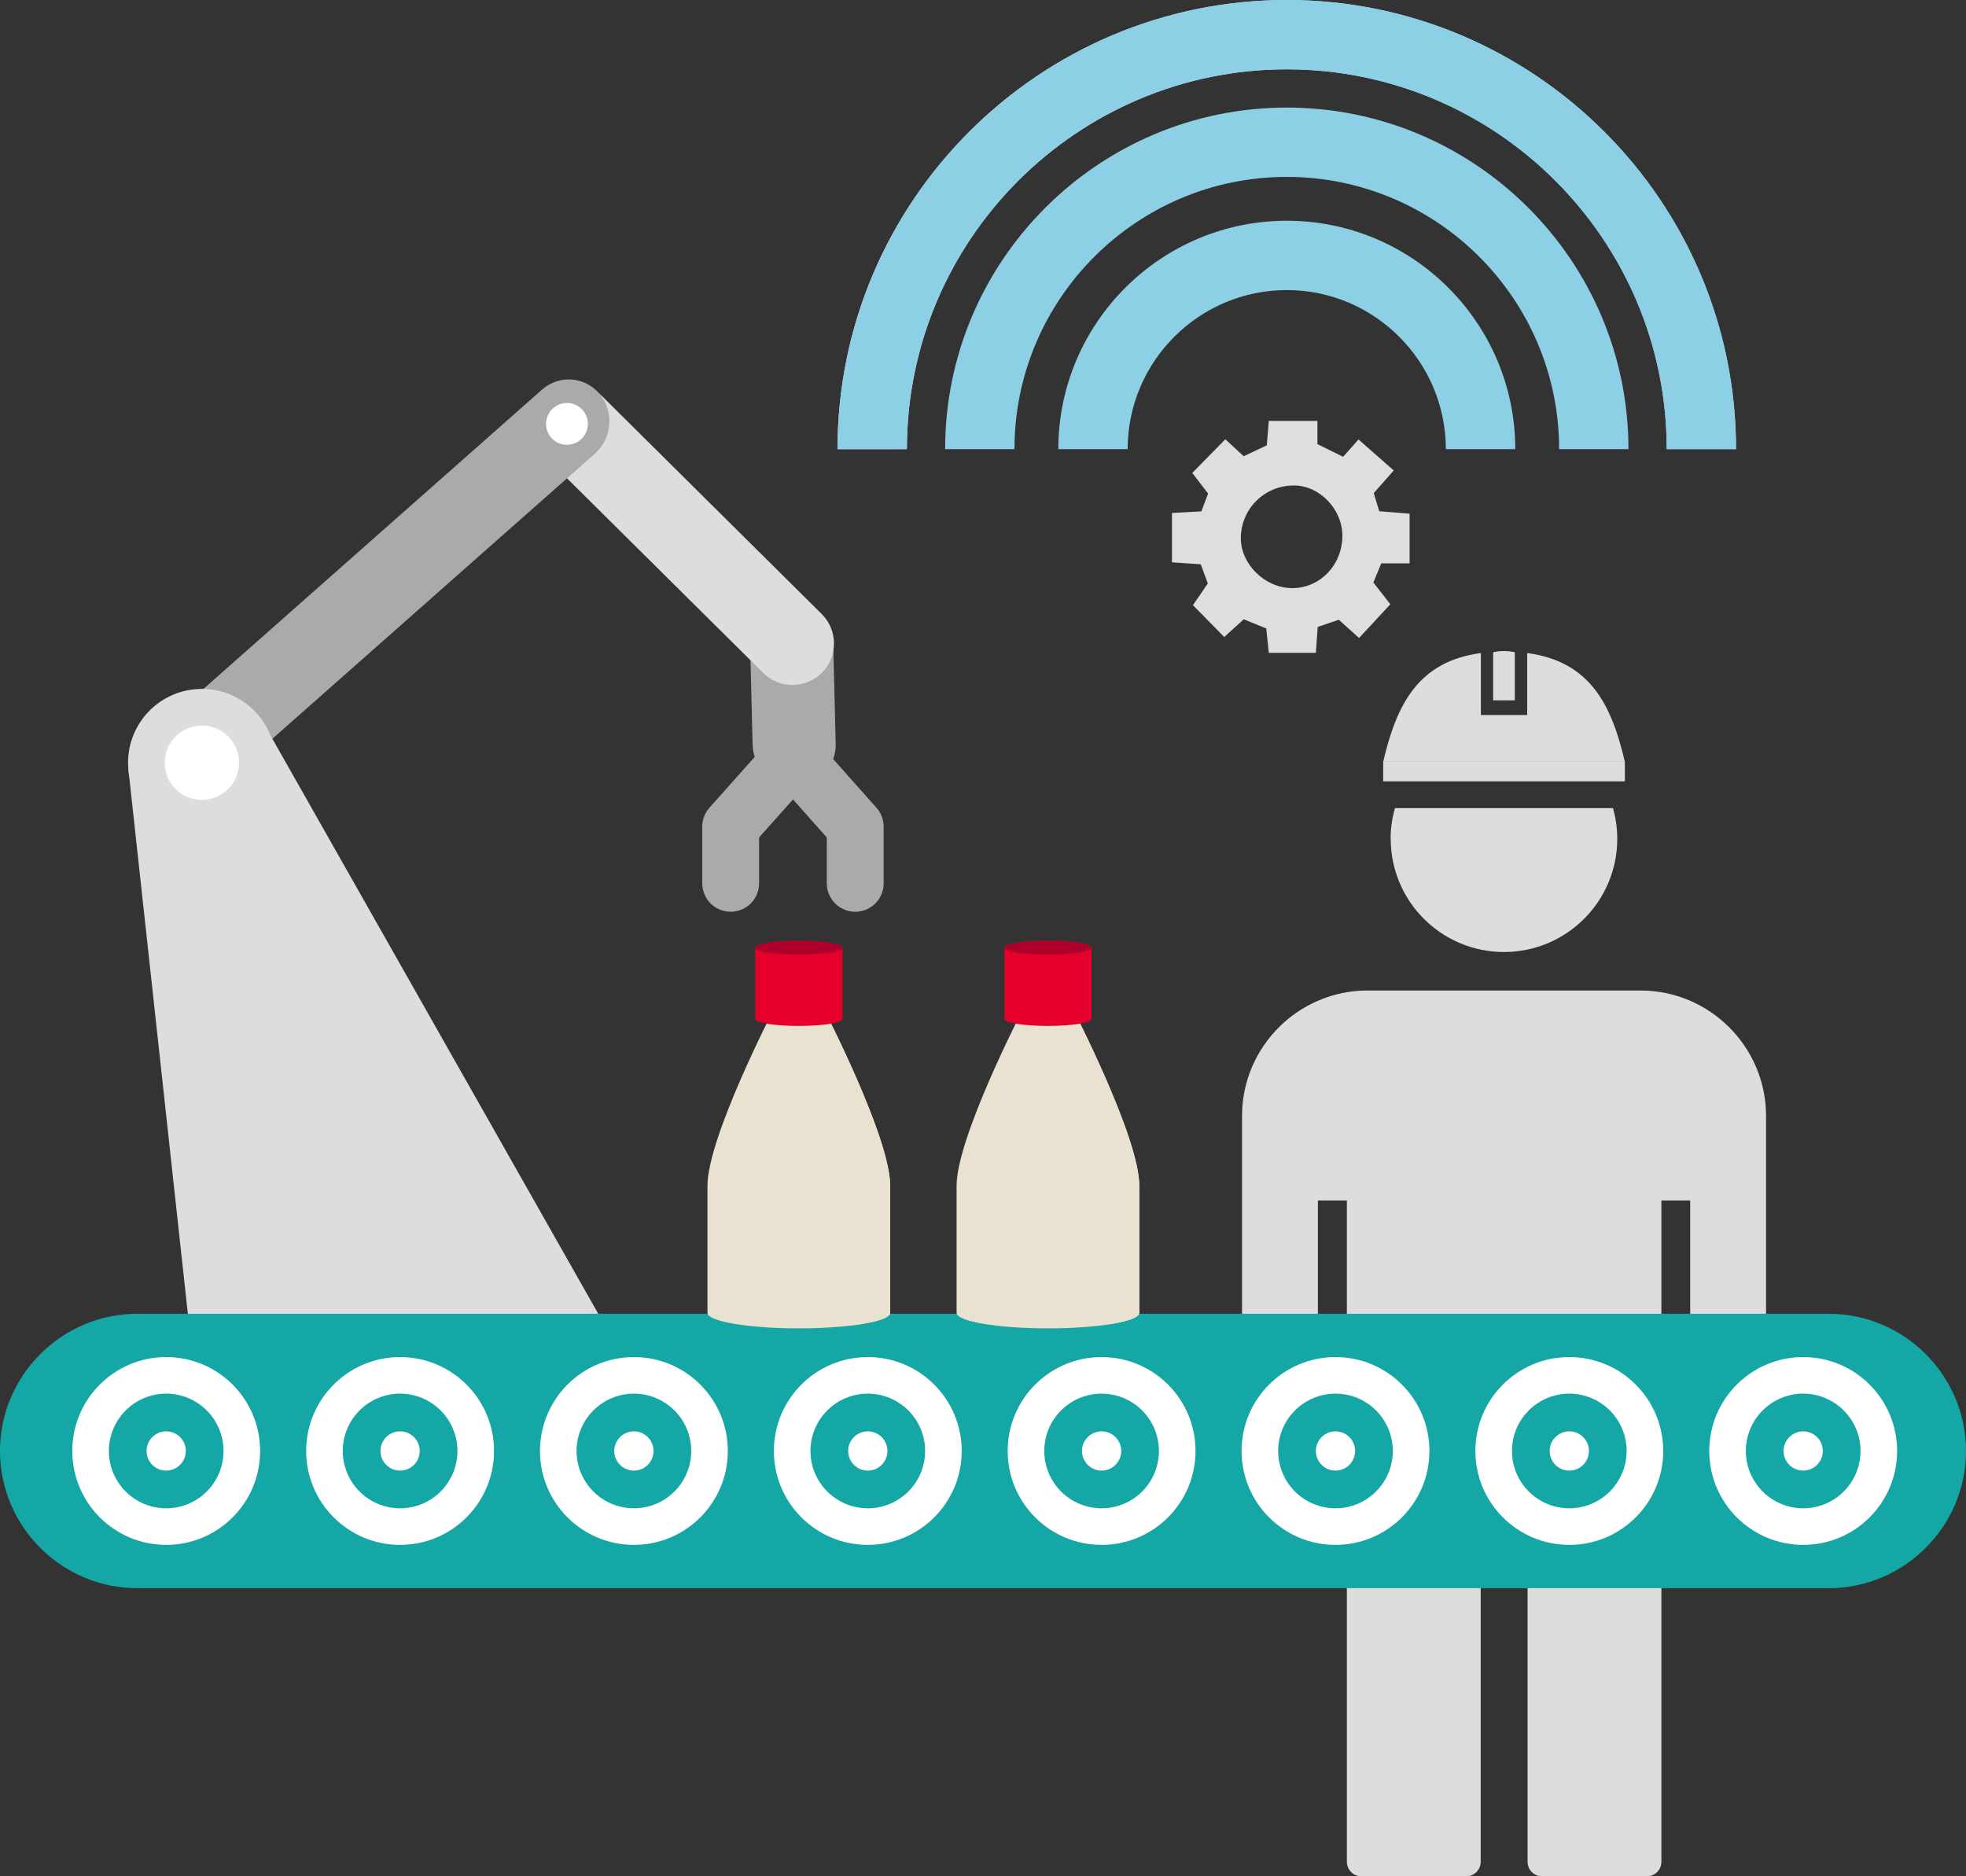
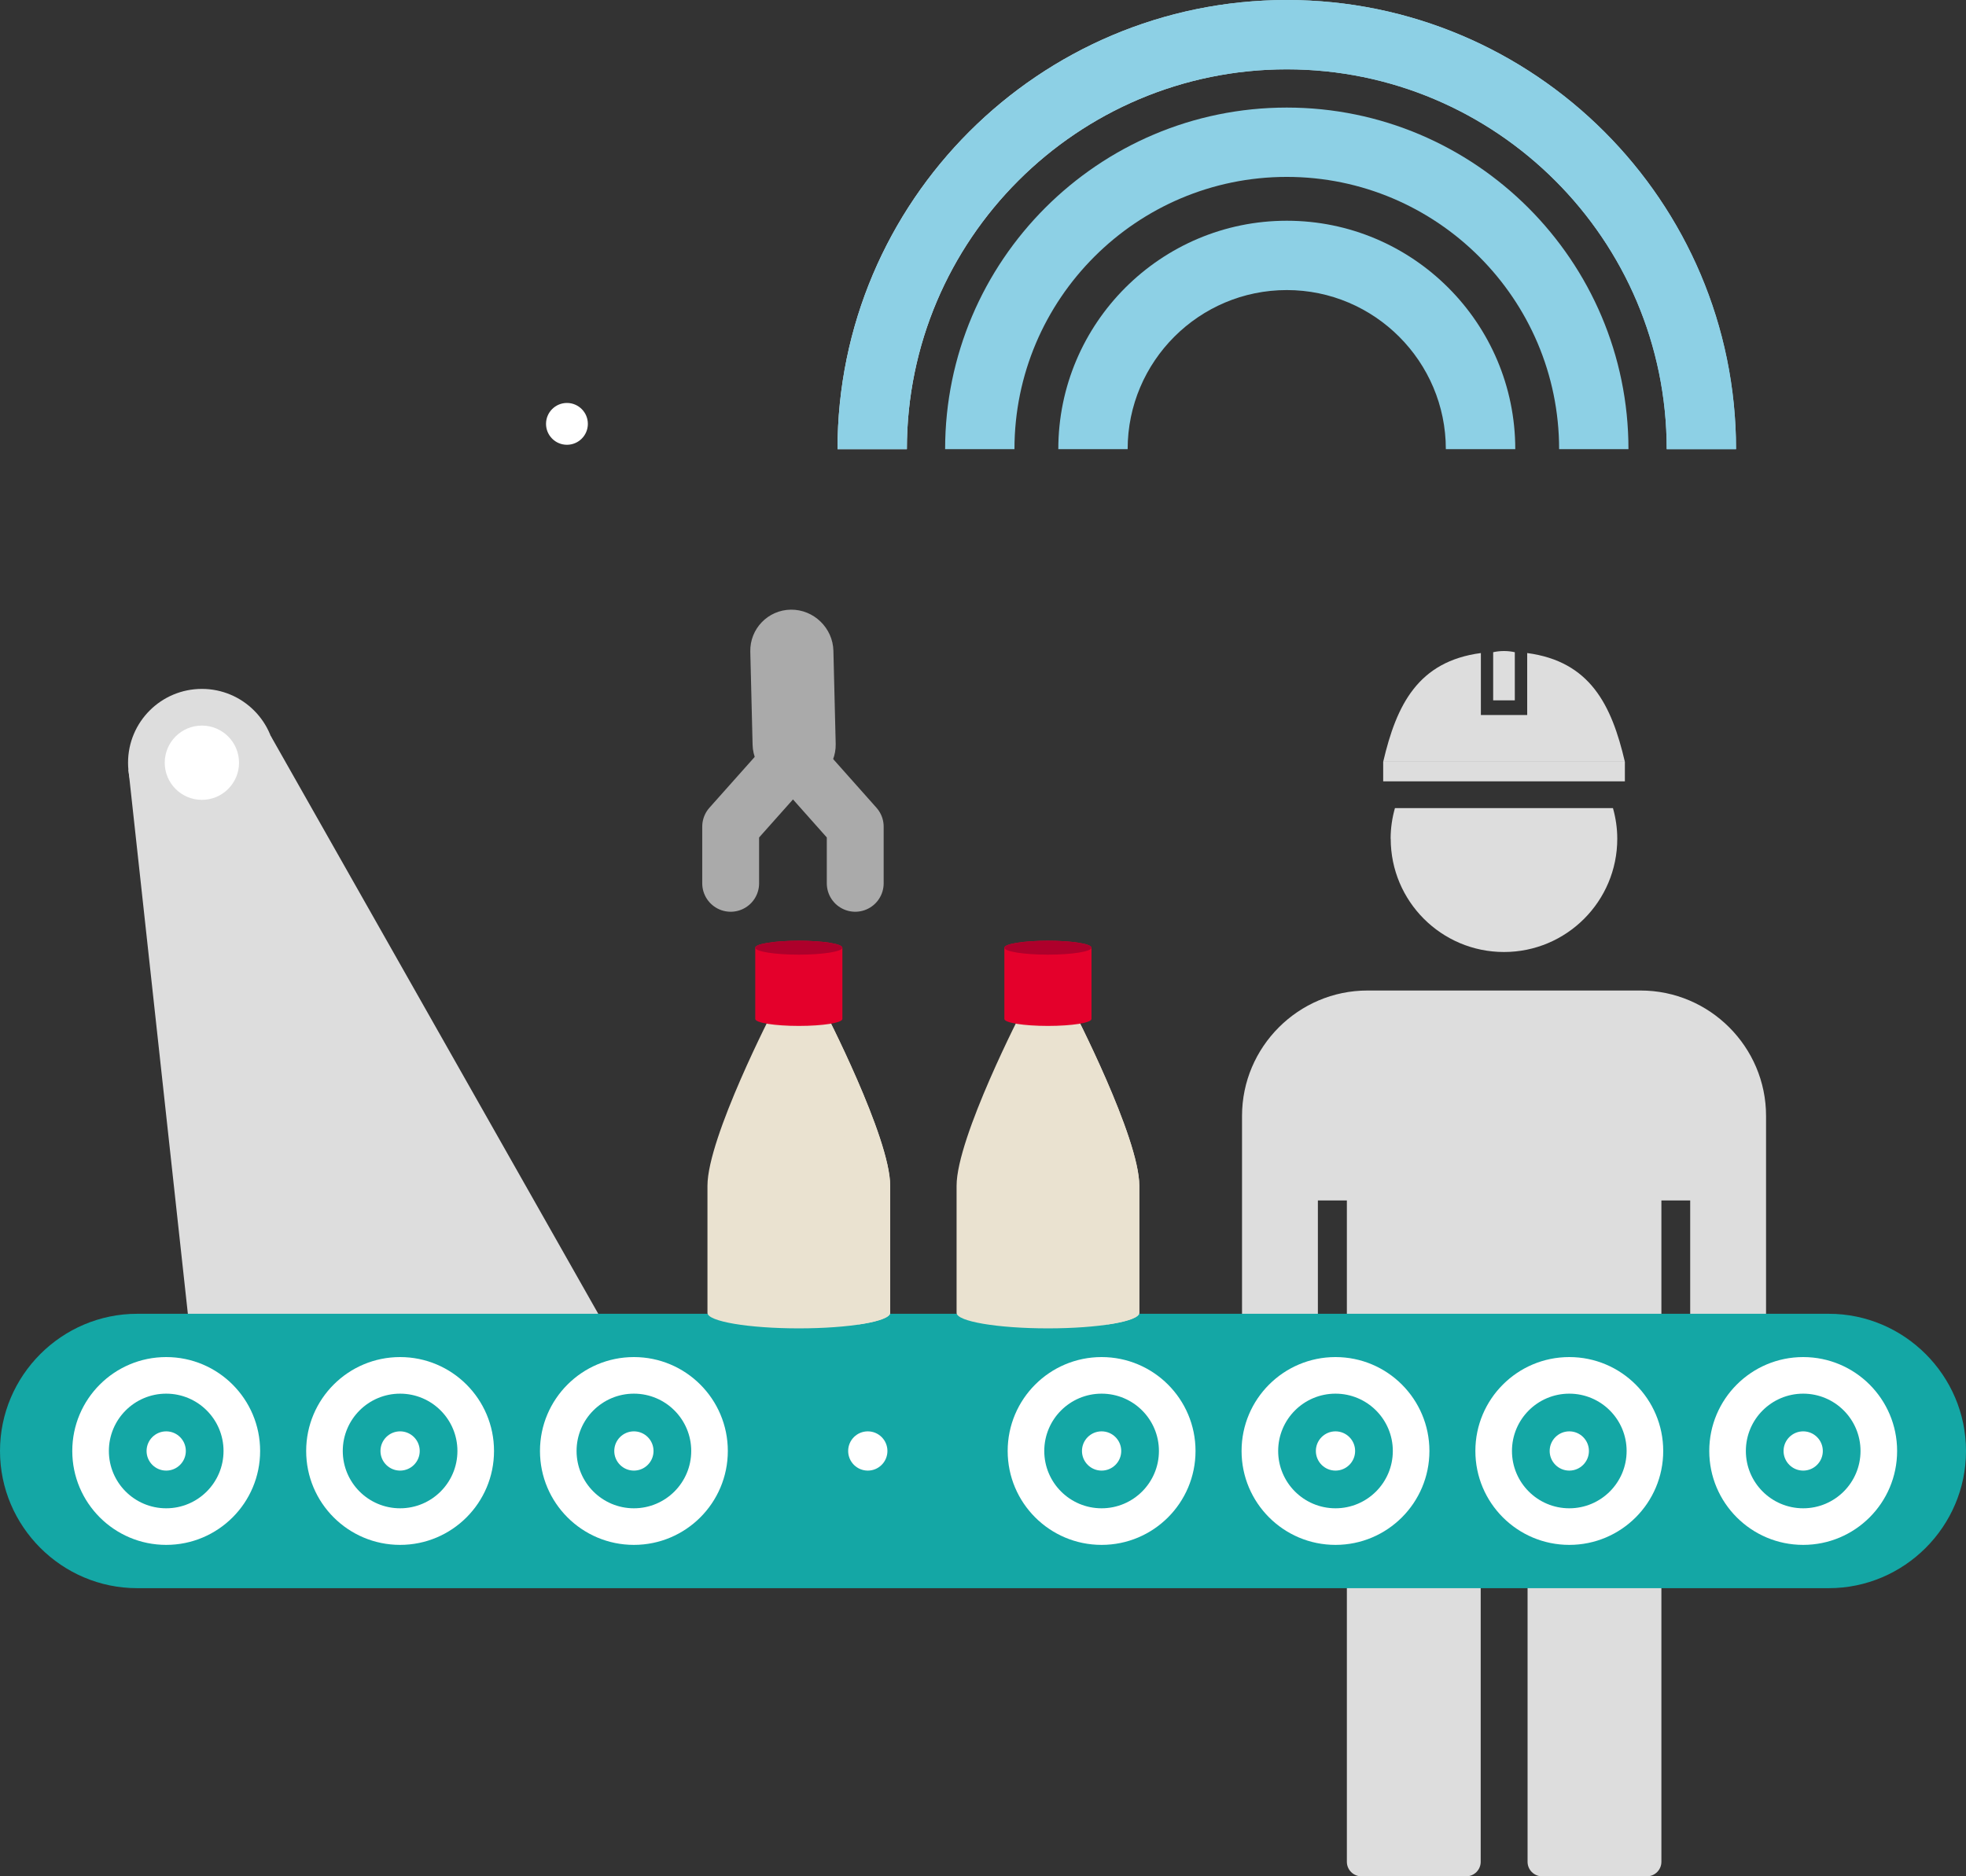
<svg xmlns="http://www.w3.org/2000/svg" id="_レイヤー_2" data-name="レイヤー 2" viewBox="0 0 214.34 204.6">
  <rect x="0" y="0" width="214.34" height="204.6" fill="#333333" stroke="none" />
  <defs>
    <style>
      .cls-1 {
        fill: #ae002b;
      }

      .cls-2 {
        fill: #aaa;
      }

      .cls-3 {
        fill: #ddd;
      }

      .cls-4 {
        fill: #dedee0;
      }

      .cls-5 {
        fill: #fff;
      }

      .cls-6 {
        fill: #14a7a5;
      }

      .cls-7 {
        fill: #e4002b;
      }

      .cls-8 {
        fill: none;
        stroke: #aaa;
        stroke-linecap: round;
        stroke-linejoin: round;
        stroke-width: 6.2px;
      }

      .cls-9 {
        fill: #8dd0e5;
      }

      .cls-10 {
        fill: #eae2d0;
      }

      .cls-11 {
        fill: url(#_名称未設定グラデーション_30);
      }
    </style>
    <linearGradient id="_名称未設定グラデーション_30" data-name="名称未設定グラデーション 30" x1="91.31" y1="24.49" x2="189.27" y2="24.49" gradientUnits="userSpaceOnUse">
      <stop offset="0" stop-color="#d8eff6" />
      <stop offset="1" stop-color="#8dd0e5" />
    </linearGradient>
  </defs>
  <g id="_レイアウト" data-name="レイアウト">
    <g>
      <g>
        <path class="cls-3" d="M178.87,108.01h-29.79c-7.52,0-13.67,6.15-13.67,13.67v34.68c0,.87.71,1.58,1.58,1.58h5.11c.87,0,1.58-.71,1.58-1.58v-25.46h3.16v72.12c0,.87.71,1.58,1.58,1.58h11.43c.87,0,1.58-.71,1.58-1.58v-44.15h5.11v44.15c0,.87.71,1.58,1.58,1.58h11.43c.87,0,1.58-.71,1.58-1.58v-72.12h3.14v25.46c0,.87.71,1.58,1.58,1.58h5.11c.87,0,1.58-.71,1.58-1.58v-34.68c0-7.52-6.15-13.67-13.67-13.67Z" />
        <path class="cls-3" d="M151.62,91.46c0,6.82,5.53,12.35,12.35,12.35s12.35-5.53,12.35-12.35c0-1.16-.17-2.28-.47-3.34h-23.77c-.3,1.06-.47,2.18-.47,3.34Z" />
        <rect class="cls-3" x="150.8" y="83.07" width="26.35" height="2.13" />
        <path class="cls-3" d="M166.5,71.21v6.76h-5.05v-6.76c-6.85.91-9.2,5.64-10.65,11.86h26.35c-1.45-6.22-3.8-10.95-10.65-11.86Z" />
        <path class="cls-3" d="M165.15,76.37h-2.36v-5.25c.31-.07.71-.13,1.18-.13s.87.06,1.18.13v5.25Z" />
      </g>
      <path class="cls-2" d="M86.69,85.69c-2.49.03-4.58-1.99-4.64-4.48l-.25-10.15c-.06-2.49,1.93-4.55,4.42-4.58,2.49-.03,4.58,1.99,4.64,4.48l.25,10.15c.06,2.49-1.93,4.55-4.42,4.58h0Z" />
-       <path class="cls-3" d="M89.61,73.36c-1.75,1.77-4.64,1.78-6.4.02l-23.96-23.77c-1.77-1.75-1.78-4.64-.02-6.4h0c1.75-1.77,4.64-1.78,6.4-.02l23.96,23.77c1.77,1.75,1.78,4.64.02,6.4Z" />
-       <path class="cls-2" d="M18.48,84.43c-1.59-1.92-1.36-4.84.51-6.49l40.11-35.46c1.87-1.65,4.69-1.43,6.28.49h0c1.59,1.92,1.36,4.84-.51,6.49l-40.11,35.46c-1.87,1.65-4.69,1.43-6.28-.49Z" />
      <path class="cls-3" d="M29.52,80.25c-2.06,3.68-2.45,8.93-6.96,8.93-3.09,0-6.42-3.35-8.56-5.27l7.46,68.32,44.89-6.98L29.52,80.25Z" />
      <g>
        <path class="cls-6" d="M214.34,158.22c0,8.23-6.73,14.96-14.96,14.96H14.96c-8.23,0-14.96-6.73-14.96-14.96h0c0-8.23,6.73-14.96,14.96-14.96h184.42c8.23,0,14.96,6.73,14.96,14.96h0Z" />
        <g>
          <circle class="cls-5" cx="18.12" cy="158.22" r="10.24" />
          <circle class="cls-6" cx="18.12" cy="158.22" r="6.25" />
          <circle class="cls-5" cx="18.12" cy="158.22" r="2.14" />
        </g>
        <g>
          <circle class="cls-5" cx="43.62" cy="158.22" r="10.24" />
          <circle class="cls-6" cx="43.62" cy="158.22" r="6.25" />
          <circle class="cls-5" cx="43.62" cy="158.22" r="2.14" />
        </g>
        <g>
          <circle class="cls-5" cx="69.11" cy="158.22" r="10.24" />
          <circle class="cls-6" cx="69.11" cy="158.22" r="6.25" />
          <circle class="cls-5" cx="69.11" cy="158.22" r="2.14" />
        </g>
        <g>
-           <circle class="cls-5" cx="94.61" cy="158.22" r="10.24" />
          <circle class="cls-6" cx="94.61" cy="158.22" r="6.25" />
          <circle class="cls-5" cx="94.61" cy="158.22" r="2.14" />
        </g>
        <g>
          <circle class="cls-5" cx="120.1" cy="158.22" r="10.24" />
          <circle class="cls-6" cx="120.1" cy="158.22" r="6.25" />
          <circle class="cls-5" cx="120.1" cy="158.22" r="2.14" />
        </g>
        <g>
          <circle class="cls-5" cx="145.6" cy="158.22" r="10.24" />
          <circle class="cls-6" cx="145.6" cy="158.22" r="6.25" />
          <circle class="cls-5" cx="145.6" cy="158.22" r="2.14" />
        </g>
        <g>
          <circle class="cls-5" cx="171.09" cy="158.22" r="10.24" />
          <circle class="cls-6" cx="171.09" cy="158.22" r="6.25" />
          <circle class="cls-5" cx="171.09" cy="158.22" r="2.14" />
        </g>
        <g>
          <circle class="cls-5" cx="196.59" cy="158.22" r="10.24" />
          <circle class="cls-6" cx="196.59" cy="158.22" r="6.25" />
          <circle class="cls-5" cx="196.59" cy="158.22" r="2.14" />
        </g>
      </g>
      <g>
        <path class="cls-10" d="M89.83,110.08h-5.48s-7.22,13.95-7.22,19.22v13.86c0,.93,4.46,1.69,9.96,1.69s9.96-.76,9.96-1.69v-13.86c0-5.27-7.22-19.22-7.22-19.22Z" />
        <path class="cls-10" d="M89.83,110.08h-3.47s7.22,15.22,7.22,20.97v13.38c2.12-.31,3.47-.77,3.47-1.28v-13.86c0-5.27-7.22-19.22-7.22-19.22Z" />
        <path class="cls-7" d="M87.09,102.58c-2.62,0-4.75.34-4.75.76v7.77c0,.42,2.12.76,4.75.76s4.75-.34,4.75-.76v-7.77c0-.42-2.12-.76-4.75-.76Z" />
        <ellipse class="cls-1" cx="87.09" cy="103.34" rx="4.75" ry=".76" />
      </g>
      <g>
        <path class="cls-10" d="M116.99,110.08h-5.48s-7.22,13.95-7.22,19.22v13.86c0,.93,4.46,1.69,9.96,1.69s9.96-.76,9.96-1.69v-13.86c0-5.27-7.22-19.22-7.22-19.22Z" />
        <path class="cls-10" d="M116.99,110.08h-3.47s7.22,15.22,7.22,20.97v13.38c2.12-.31,3.47-.77,3.47-1.28v-13.86c0-5.27-7.22-19.22-7.22-19.22Z" />
        <path class="cls-7" d="M114.25,102.58c-2.62,0-4.75.34-4.75.76v7.77c0,.42,2.12.76,4.75.76s4.75-.34,4.75-.76v-7.77c0-.42-2.12-.76-4.75-.76Z" />
        <ellipse class="cls-1" cx="114.25" cy="103.34" rx="4.75" ry=".76" />
      </g>
      <circle class="cls-3" cx="22.01" cy="83.17" r="8.05" />
      <circle class="cls-5" cx="22.01" cy="83.17" r="4.05" />
      <circle class="cls-5" cx="61.81" cy="46.22" r="2.28" />
      <g>
        <polyline class="cls-8" points="79.66 96.32 79.66 90.14 86.25 82.74" />
        <polyline class="cls-8" points="93.24 96.32 93.24 90.14 86.66 82.74" />
      </g>
      <g>
        <g>
          <path class="cls-11" d="M189.27,48.98h-7.56c0-22.84-18.58-41.42-41.42-41.42s-41.42,18.58-41.42,41.42h-7.56C91.31,21.97,113.28,0,140.29,0s48.98,21.97,48.98,48.98Z" />
          <path class="cls-9" d="M189.27,48.98h-7.56c0-22.84-18.58-41.42-41.42-41.42s-41.42,18.58-41.42,41.42h-7.56C91.31,21.97,113.28,0,140.29,0s48.98,21.97,48.98,48.98Z" />
          <path class="cls-9" d="M177.54,48.98h-7.56c0-16.37-13.32-29.69-29.69-29.69s-29.69,13.32-29.69,29.69h-7.56c0-20.54,16.71-37.25,37.25-37.25s37.25,16.71,37.25,37.25Z" />
          <path class="cls-9" d="M165.19,48.98h-7.56c0-9.56-7.78-17.35-17.34-17.35s-17.35,7.78-17.35,17.35h-7.56c0-13.73,11.17-24.91,24.91-24.91s24.91,11.17,24.91,24.91Z" />
        </g>
-         <path class="cls-4" d="M153.67,61.43h-3.08c-.3.72-.56,1.37-.86,2.09.59.76,1.19,1.53,1.85,2.37-1.11,1.2-2.22,2.39-3.41,3.68-.79-.71-1.48-1.33-2.21-1.99-.76.26-1.5.5-2.3.78-.06.92-.13,1.84-.2,2.83h-5.13c-.09-.86-.18-1.71-.28-2.66-.76-.31-1.56-.64-2.45-1-.63.57-1.27,1.15-2.13,1.93-1.14-1.16-2.28-2.32-3.41-3.47.61-.89,1.1-1.6,1.62-2.37-.25-.67-.49-1.33-.77-2.09-1.01-.07-2.06-.14-3.14-.21v-5.38c1.06-.06,2.1-.12,3.21-.18.23-.62.46-1.24.73-1.94-.59-.78-1.18-1.55-1.72-2.25,1.23-1.25,2.37-2.42,3.6-3.67.67.62,1.36,1.26,2,1.85.83-.39,1.65-.78,2.52-1.19.07-.83.14-1.72.22-2.66h5.3v2.53c.92.45,1.79.88,2.8,1.38.54-.61,1.16-1.31,1.68-1.89,1.33,1.17,2.57,2.26,3.84,3.38-.78.88-1.44,1.64-2.18,2.47.2.66.4,1.32.6,1.98,1.16.09,2.22.17,3.31.26v5.43ZM141.07,52.94c-3.22-.01-5.8,2.56-5.79,5.77.01,2.82,2.61,5.37,5.52,5.42,3.07.05,5.55-2.5,5.55-5.71,0-2.89-2.47-5.47-5.27-5.48Z" />
      </g>
    </g>
  </g>
</svg>